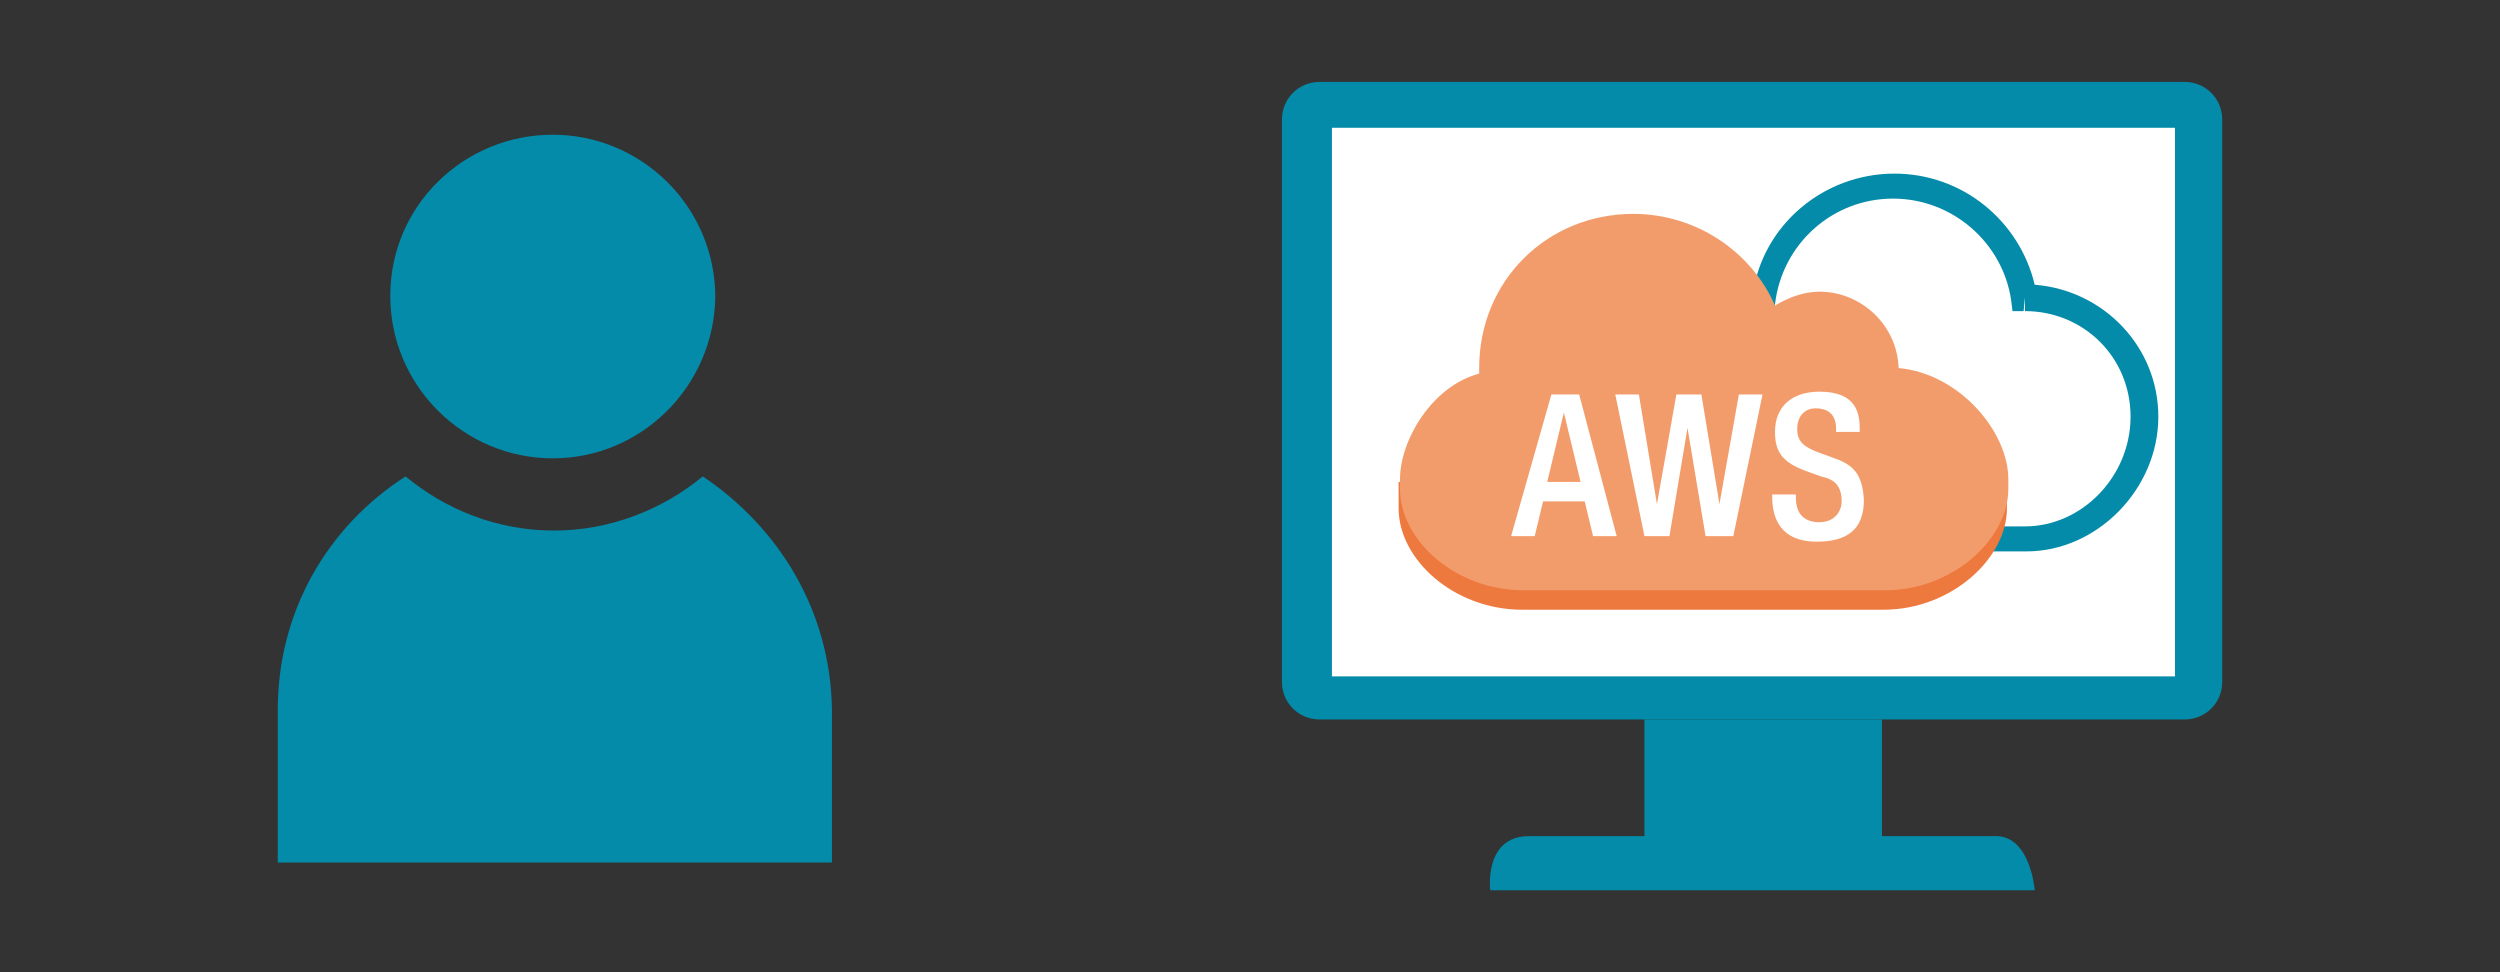
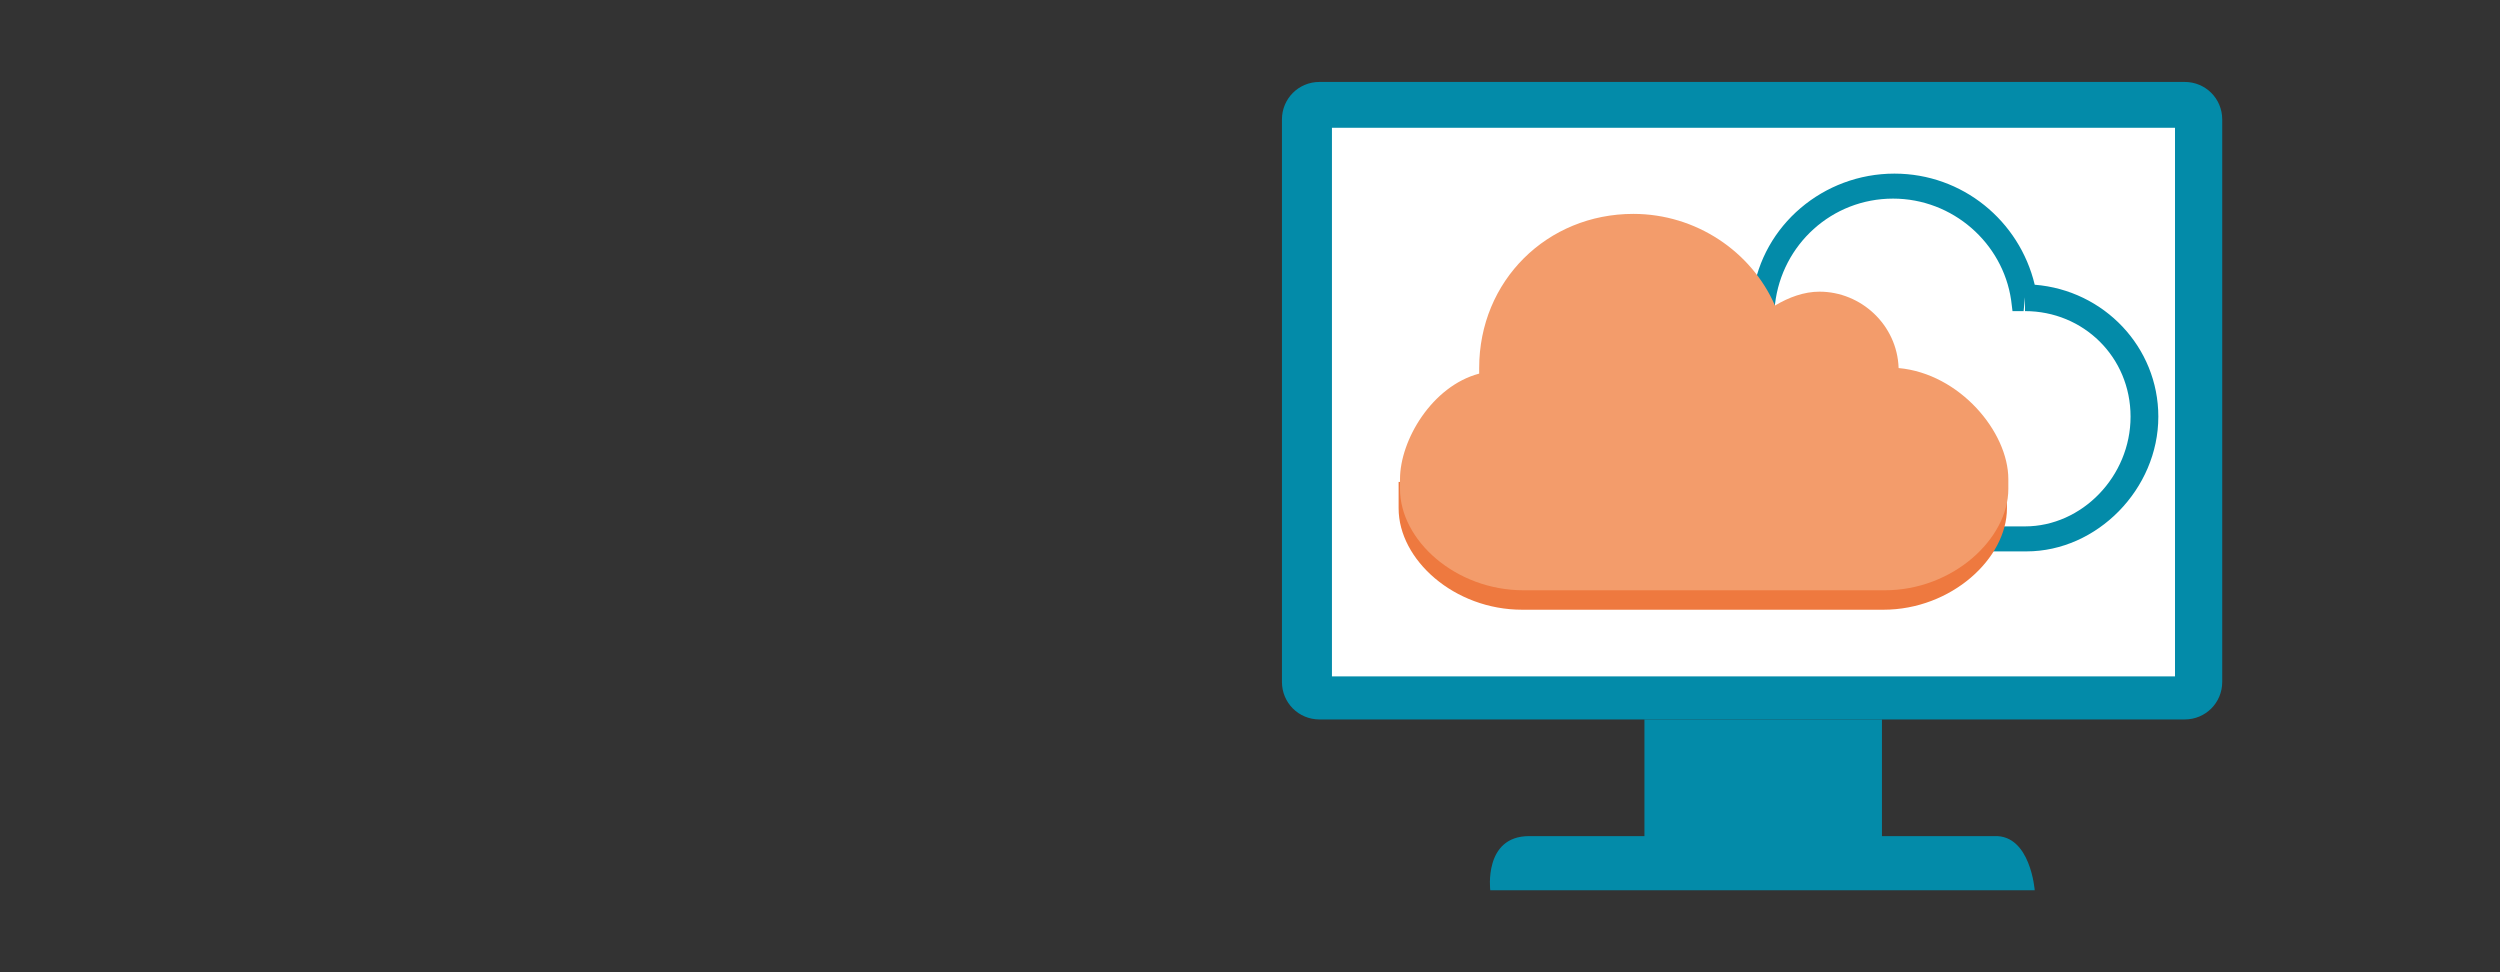
<svg xmlns="http://www.w3.org/2000/svg" version="1.1" id="レイヤー_1" x="0px" y="0px" width="180px" height="70px" viewBox="0 0 180 70" style="enable-background:new 0 0 180 70;" xml:space="preserve">
  <rect x="0" y="0" width="180" height="70" fill="#333333" stroke="none" />
  <style type="text/css">
	.st0{fill:#038BA9;}
	.st1{fill:#FFFFFF;}
	.st2{fill:#EE793F;}
	.st3{fill:#F39C6B;}
</style>
  <path class="st0" d="M160,49.1c0,1.5-1.2,2.7-2.7,2.7H95c-1.5,0-2.7-1.2-2.7-2.7V8.6c0-1.5,1.2-2.7,2.7-2.7h62.3  c1.5,0,2.7,1.2,2.7,2.7V49.1z" />
  <rect x="118.4" y="51.8" class="st0" width="17.1" height="8.6" />
  <rect x="95.9" y="9.2" class="st1" width="60.7" height="39.5" />
  <path class="st0" d="M146.5,64.1h-39.2c0,0-0.5-3.9,2.8-3.9h33.5C146.2,60.1,146.5,64.1,146.5,64.1" />
  <path class="st0" d="M141.1,39.7h-5.9h-4.5c-5.5,0-9.8-4.4-9.8-9.8c0-3.6,2.1-7,5.3-8.7c0.7-5,5.1-8.7,10.2-8.7c4.9,0,9,3.4,10.1,8  c5,0.4,8.9,4.5,8.9,9.5c0,5.2-4.4,9.7-9.5,9.7c-0.5,0-1.2,0-1.9,0C143.1,39.7,142.2,39.7,141.1,39.7z M135.1,37.9h5.9  c1.1,0,2.1,0,2.9,0c0.7,0,1.5,0,1.9,0c4.1,0,7.6-3.6,7.6-7.9s-3.4-7.6-7.6-7.6v-1l-0.1,1h-0.8l-0.1-0.8c-0.6-4.1-4.2-7.3-8.5-7.3  c-4.4,0-8,3.3-8.5,7.6v0.5l-0.5,0.2c-2.9,1.3-4.7,4.1-4.7,7.3c0,4.4,3.5,8,8,8H135.1z" />
-   <path class="st0" d="M39.8,33c-6.4,0-11.7-5.2-11.7-11.7S33.4,9.7,39.8,9.7s11.7,5.2,11.7,11.7C51.4,27.8,46.2,33,39.8,33" />
-   <path class="st0" d="M50.6,34.3c-2.9,2.4-6.7,3.9-10.7,3.9c-4.1,0-7.8-1.5-10.7-3.9C23.6,37.9,20,44,20,51.1v11h39.9v-11  C59.8,44,56.1,38,50.6,34.3" />
  <path class="st2" d="M144.5,34.7v1.9c0,3.6-4,7.3-8.9,7.3h-26c-4.9,0-8.9-3.6-8.9-7.3v-1.9H144.5z" />
  <path class="st3" d="M117.6,15.4c4.5,0,8.5,2.7,10.2,6.6c1-0.6,2.1-1,3.2-1c3,0,5.6,2.4,5.7,5.5c4.4,0.4,7.9,4.6,7.9,8v0.7  c0,3.6-4,7.3-8.9,7.3h-26c-4.9,0-8.9-3.6-8.9-7.3v-0.7c0-2.8,2.3-6.7,5.7-7.6c0-0.1,0-0.2,0-0.4C106.5,20.2,111.4,15.4,117.6,15.4" />
-   <path class="st1" d="M111.7,28.4l-2.9,10.2h1.7l0.6-2.5h3l0.6,2.5h1.7l-2.7-10.2H111.7z M111.4,34.7l1.2-5l0,0l1.2,5H111.4z" />
-   <polygon class="st1" points="123.8,36.3 123.8,36.3 122.5,28.4 120.7,28.4 119.3,36.3 119.3,36.3 118,28.4 116.3,28.4 118.4,38.6   120.2,38.6 121.5,30.8 121.5,30.8 122.8,38.6 124.8,38.6 126.9,28.4 125.2,28.4 " />
-   <path class="st1" d="M132.1,33l-1.1-0.4c-1.1-0.4-1.6-0.8-1.6-1.7c0-1.1,0.7-1.5,1.3-1.5c1,0,1.5,0.5,1.5,1.5v0.2h1.7v-0.2  c0-1.1-0.2-2.7-2.9-2.7c-1.9,0-3.2,1-3.2,2.9c0,1.5,0.6,2.2,2.2,2.8l1.1,0.4c1,0.2,1.5,0.7,1.5,1.8c0,0.7-0.5,1.5-1.6,1.5  s-1.7-0.6-1.7-1.8v-0.2h-1.7v0.2c0,1.5,0.6,3.2,3.2,3.2c2.1,0,3.4-0.8,3.4-3C134.1,34.2,133.5,33.5,132.1,33" />
</svg>